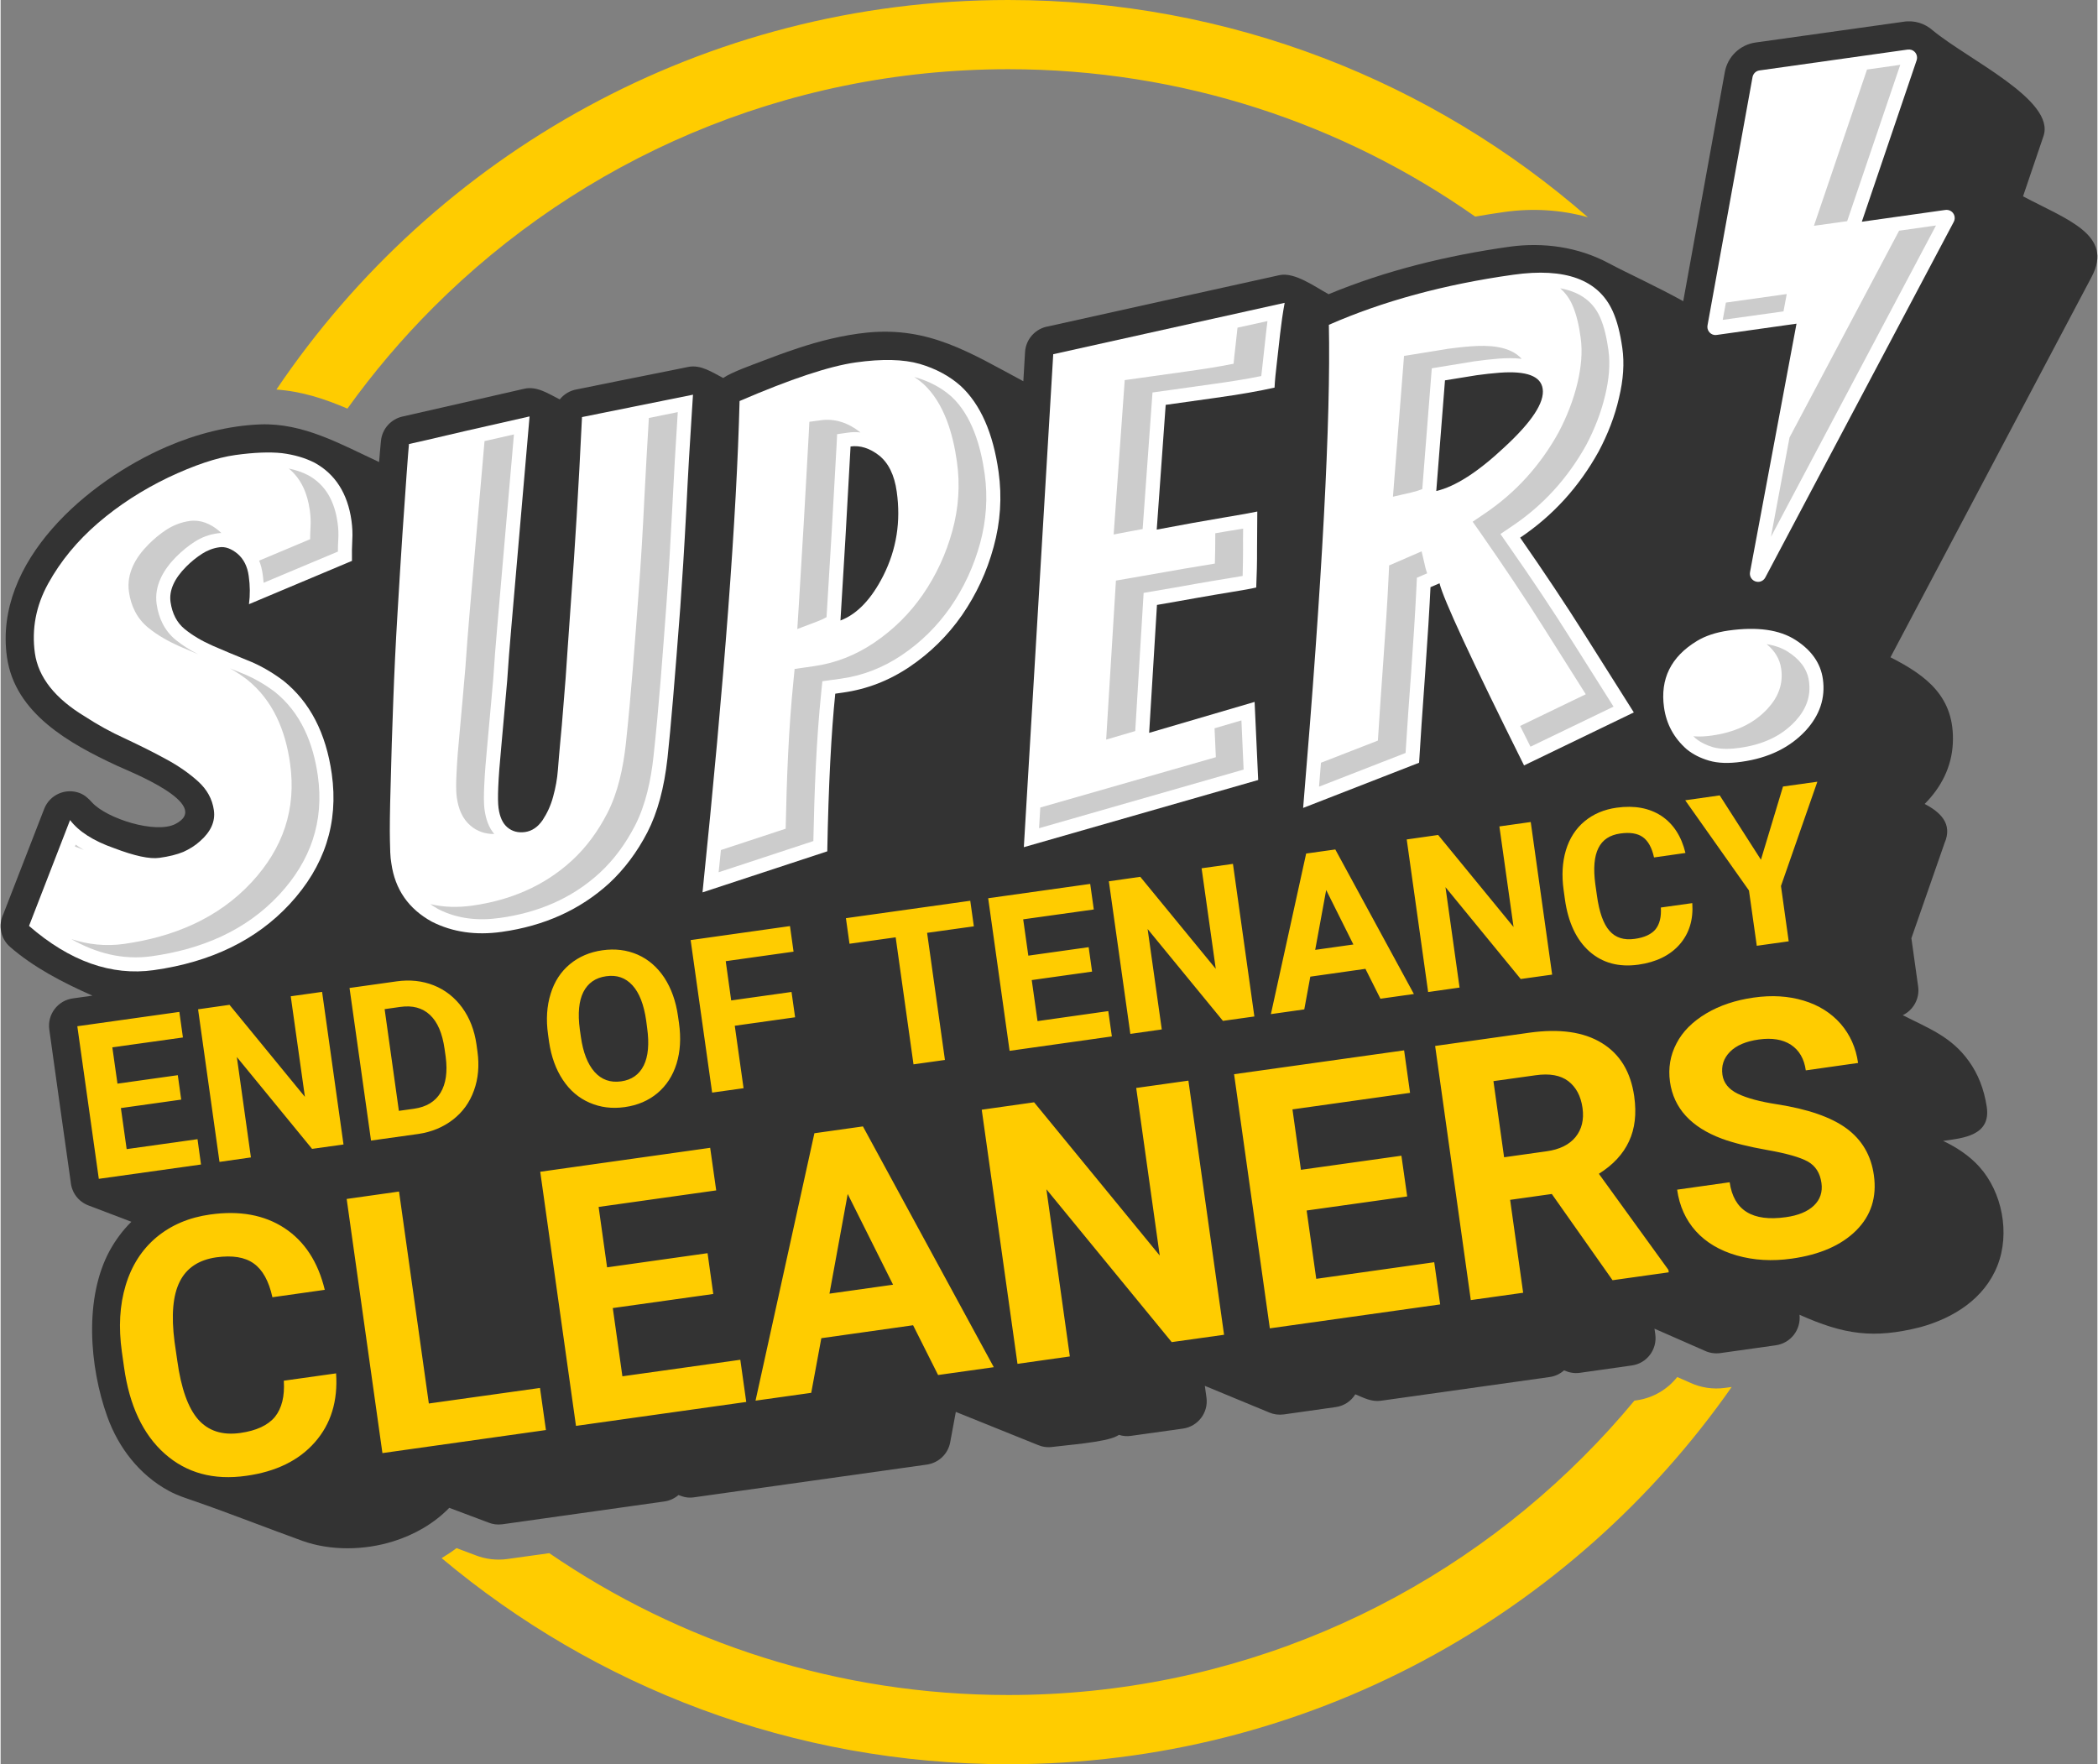
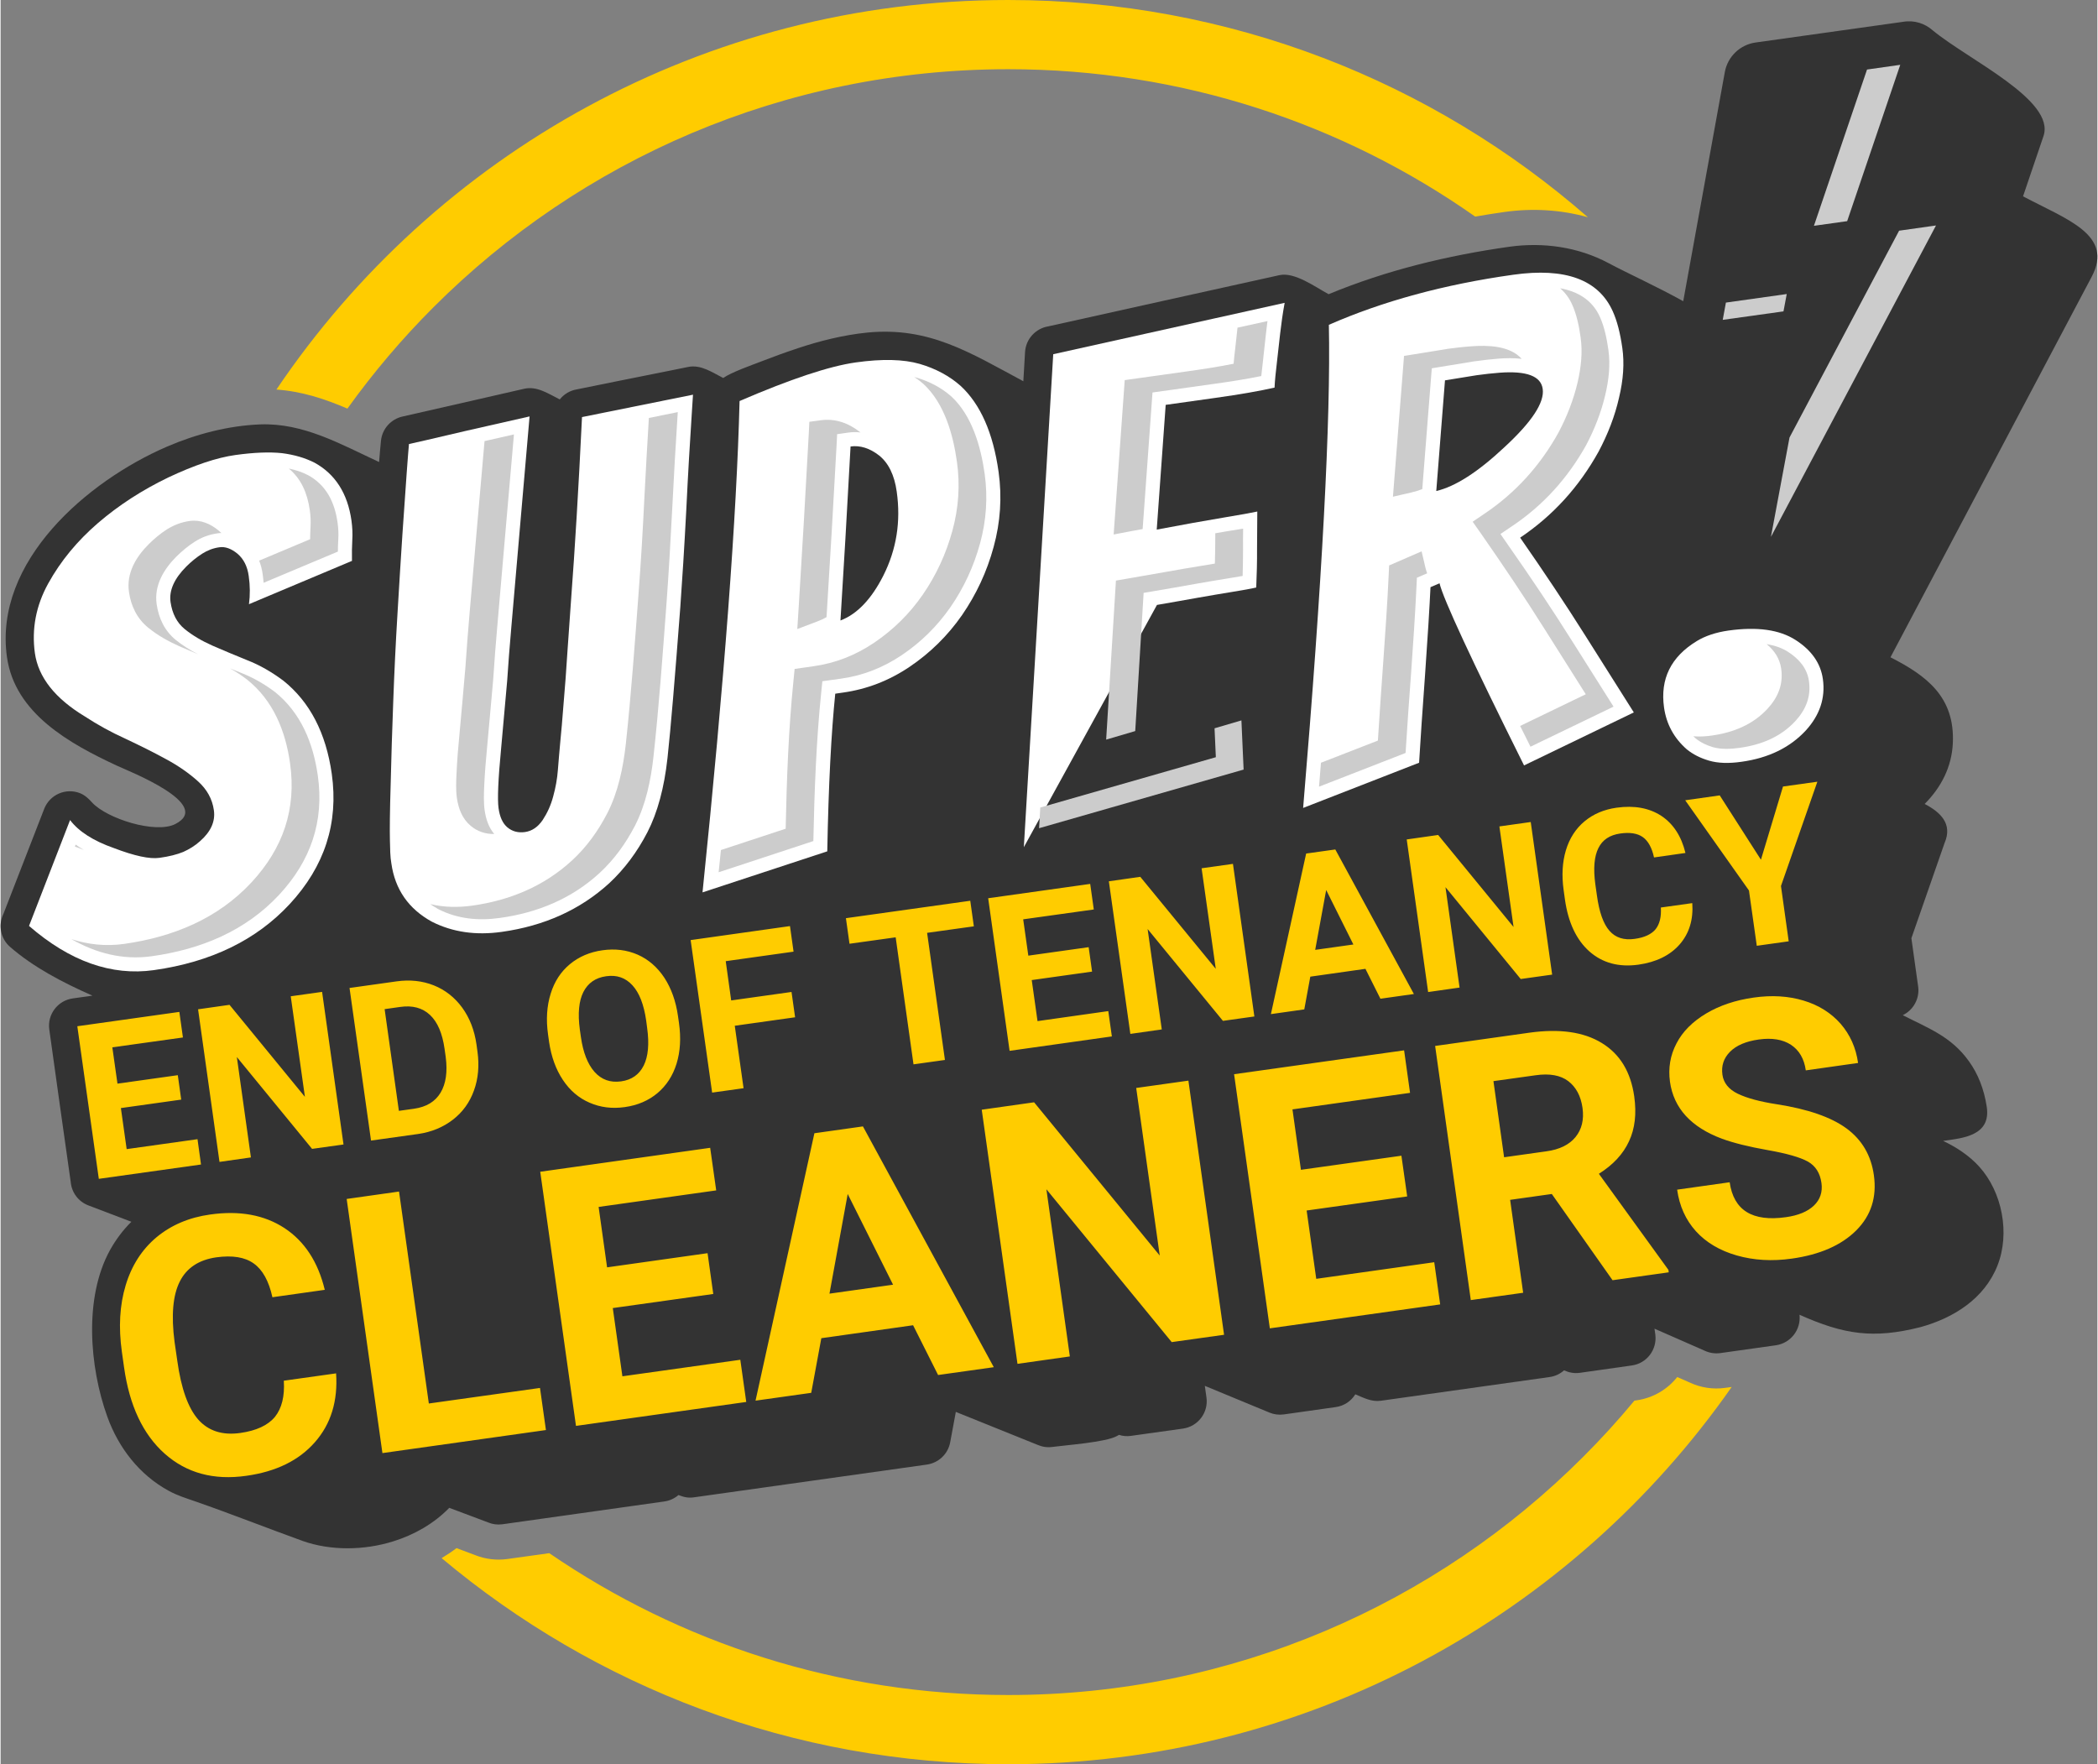
<svg xmlns="http://www.w3.org/2000/svg" xml:space="preserve" width="176px" height="148px" version="1.1" style="shape-rendering:geometricPrecision; text-rendering:geometricPrecision; image-rendering:optimizeQuality; fill-rule:evenodd; clip-rule:evenodd" viewBox="0 0 2575 2166.6">
  <rect x="0" y="0" width="2575" height="2166.6" fill="#808080" stroke="none" />
  <defs>
    <style type="text/css">
   
    .fil0 {fill:#333333}
    .fil3 {fill:#CCCCCC}
    .fil4 {fill:#FFCC00}
    .fil5 {fill:white}
    .fil1 {fill:#FFCC00;fill-rule:nonzero}
    .fil2 {fill:white;fill-rule:nonzero}
   
  </style>
  </defs>
  <g id="Layer_x0020_1">
    <g id="_1982894868416">
      <path class="fil0" d="M3.3 1122.7l50.2 -129.3c6.8,-17.5 26.4,-26.1 43.8,-19.4 6.2,2.4 10.9,6.9 15,11.5 18.2,19.9 78,38.8 102.2,26.5 47.4,-24.2 -56.9,-64.8 -72.1,-71.9 -57.5,-26.8 -124.9,-63.9 -134.6,-133.2 -16.5,-117.6 98.9,-216.3 196.5,-258.4 35.7,-15.4 75.1,-25.7 114.1,-27.3 53.5,-2.1 99.3,24.4 146.4,46.2 0.7,-8.5 1.4,-17.2 2.3,-26 1.5,-15.1 12.6,-26.8 26.6,-29.9 0,0 80.4,-18.3 87.8,-20 16.6,-3.9 33.2,-7.7 61.6,-14.1 15.8,-3.6 30,6.4 43.6,13.1 5.1,-6.4 12.5,-10.9 20.8,-12.3 29.7,-6.1 72.8,-14.7 115.8,-23.3l21.2 -4.3c15.6,-3.1 29.6,6.8 42.9,13.6 10.1,-7.1 35.8,-16.1 48.2,-20.9 13.4,-5.2 27.9,-10.5 43.6,-15.7 25.1,-8.4 55.2,-16.2 85.3,-19.2 75.8,-7.3 125.4,24.3 191.5,59.8l2.1 -35.9c1,-16.1 13.1,-29 28.5,-31.5 47,-10.5 94,-20.9 141,-31.3 47.6,-10.6 95.3,-21.1 142.9,-31.6 18.7,-4.1 43.8,14.4 60.4,23.4 70.9,-29.4 146.1,-47.6 222.1,-58.3 41.1,-5.7 84.1,0 122,20.3 22.6,12.1 59.7,28.9 91.4,46.6l51.1 -281.5c3.5,-19 18.7,-33.5 37.7,-36.2l181.1 -25.4c14.1,-2.4 27,2.1 36.5,10.5l0 0c44.1,36.4 151.1,85.7 136,129.9l-25.1 73.9c54.2,28.8 111.6,47.1 84.3,98.8l-246.3 465.8c-0.2,0.5 -0.5,1 -0.8,1.5 44.6,22.7 79.2,48.8 76.6,105.5 -1.4,29.2 -14.3,54.2 -34.6,74.6 19,9.9 34.8,24.2 24.4,48.1l-40.7 116.8 8.3 59.3c2.1,14.9 -6,29 -18.9,35.2 31.2,16 59.5,26.1 81.2,56.5 11.4,15.8 18.6,34.4 21.9,55.7 5.6,35.9 -29.3,38.8 -53.6,42.2 16.4,7.7 32.2,18.1 44.4,31.6 28.4,31.4 38,82.1 22.4,121.5 -16.1,40.8 -53.9,64.3 -94.2,75.5 -58.2,14.8 -94.5,9.2 -148.9,-15.1 2,18.3 -10.8,34.9 -29.1,37.5l-68.3 9.6c-6.9,0.9 -13.6,-0.3 -19.4,-3.1l-61.3 -26.9 1 7c2.5,18.6 -10.4,35.7 -29,38.2l-63.6 9c-7.1,1 -13.1,-0.3 -19.5,-3 -4.8,4.3 -10.9,7.3 -17.8,8.2l-207.1 29.1c-11.7,1.6 -21,-3.6 -31.4,-7.9 -5.1,8.3 -13.8,14.3 -24.2,15.7l-63.7 9c-6.2,0.8 -12.2,0 -17.6,-2.3l-79.3 -32.8 2 14.3c2.6,18.5 -10.4,35.6 -28.9,38.2l-63.7 8.9c-5.1,0.8 -10.2,0.3 -14.8,-1.2 -0.8,0.5 -1.6,1 -2.5,1.4 -14.1,7.8 -63.2,11.2 -79.2,13.4 -6.4,0.9 -12.7,-0.1 -18.2,-2.5l-100.5 -40.5 -6.9 37.2c-2.7,14.8 -14.6,25.5 -28.7,27.5 -95.3,13.4 -190.7,26.8 -286,40.2 -7.3,1 -12.2,-0.2 -19,-2.8 -4.8,4.1 -10.8,7 -17.5,7.9l-198.8 28c-6.1,0.8 -12,0 -17.3,-2.2l-47.9 -18c-18.6,19.2 -42.7,33 -68.6,41.1 -36.3,11.4 -77.2,11.6 -111.1,-0.3 -44,-15.9 -87.7,-33.2 -131.9,-48.6 -11.7,-4.1 -22,-7.1 -33.1,-13.2 -35.8,-19.5 -61.5,-52.7 -75.3,-91.1 -22,-61.3 -28.7,-146.1 3.3,-204.3 7.1,-12.8 15.8,-24.5 26.3,-34.9l-52.8 -20.1c-12.6,-4.8 -20.6,-16.2 -21.7,-28.8 -4.4,-30.9 -8.8,-61.8 -13.1,-92.7 -4.4,-31.5 -8.8,-63 -13.2,-94.5 -2.6,-18.5 10.4,-35.7 28.9,-38.2l24.1 -3.4c-37.2,-16.3 -73.1,-35.4 -101.1,-59.8 -11.8,-10.2 -14.8,-26.8 -8.4,-40.2z" />
      <path class="fil1" d="M412 1686.6c2.3,33.9 -6.3,62.1 -26,84.5 -19.6,22.4 -47.7,36.2 -84.3,41.3 -40,5.7 -73.4,-3.4 -100.1,-27.1 -26.7,-23.7 -43.4,-59.1 -50,-106.2l-2.7 -19.1c-4.2,-30 -2.7,-57.2 4.7,-81.6 7.3,-24.3 20,-44 37.9,-59 18,-14.9 39.9,-24.3 65.9,-27.9 36.1,-5.1 66.4,0.5 91.1,16.6 24.7,16.2 41.3,41.5 49.6,75.9l-64.3 9.1c-4.4,-20 -12.1,-33.8 -23,-41.5 -10.9,-7.8 -26.2,-10.2 -46,-7.5 -21.4,3.1 -36.4,13 -44.8,29.8 -8.5,16.9 -10.6,41.5 -6.4,73.9l3.4 23.5c4.7,33.8 13.2,57.7 25.6,71.9 12.5,14.1 29.7,19.7 51.7,16.6 19.8,-2.8 34,-9.4 42.6,-19.8 8.4,-10.5 12.1,-25.2 10.9,-44.4l64.2 -9zm113.9 37l136.5 -19.1 7.3 51.7 -200.8 28.3 -43.9 -312.1 64.3 -9.1 36.6 260.3zm349.3 -134.5l-123.4 17.3 11.8 83.8 144.8 -20.3 7.3 51.8 -209.1 29.4 -43.9 -312.1 208.7 -29.4 7.4 52.3 -144.4 20.3 10.4 74.2 123.4 -17.4 7 50.1zm245.4 38.4l-112.7 15.9 -12.4 67.1 -68.4 9.6 72.3 -328.4 59.6 -8.4 160.7 295.7 -68.4 9.6 -30.7 -61.1zm-102.7 -38.8l78.1 -11 -55.7 -111.4 -22.4 122.4zm484.6 50.5l-64.3 9 -153.9 -187.7 28.8 205.3 -64.3 9.1 -43.9 -312.1 64.3 -9.1 154.3 188.2 -28.9 -205.8 64.1 -9 43.8 312.1zm224.9 -169.9l-123.5 17.3 11.8 83.9 144.9 -20.4 7.3 51.8 -209.2 29.4 -43.9 -312.1 208.8 -29.3 7.3 52.2 -144.4 20.3 10.4 74.2 123.4 -17.3 7.1 50zm177.6 -3l-51.2 7.2 16 114.1 -64.3 9 -43.8 -312.1 115.9 -16.3c36.9,-5.1 66.5,-1 88.8,12.7 22.3,13.6 35.5,35.4 39.8,65.5 3,21.3 0.9,39.7 -6.4,55.2 -7.2,15.6 -19.5,28.9 -37,39.9l85.4 118 0.4 3 -69 9.7 -74.6 -105.9zm-58.6 -45.1l51.9 -7.3c16.2,-2.2 28.1,-8.1 35.8,-17.5 7.7,-9.5 10.6,-21.4 8.6,-35.8 -2.1,-14.8 -8,-25.6 -17.5,-32.9 -9.5,-7.2 -22.9,-9.7 -40.2,-7.2l-51.7 7.2 13.1 93.5zm389.7 31.4c-1.7,-12.1 -7.3,-20.9 -16.8,-26.2 -9.5,-5.2 -25.9,-9.9 -49.2,-14 -23.3,-4.1 -42,-8.8 -56,-13.9 -38.1,-14.2 -59.4,-37.5 -64,-70 -2.3,-16.8 0.3,-32.5 8,-47.1 7.5,-14.6 19.8,-26.8 36.5,-36.8 16.7,-9.9 36.2,-16.4 58.3,-19.5 22.4,-3.2 42.7,-1.9 61.3,3.7 18.6,5.6 33.7,15.1 45.5,28.5 11.6,13.4 18.8,29.4 21.4,48.1l-64.2 9.1c-2,-14.3 -8.1,-24.7 -18.2,-31.4 -10.1,-6.6 -23.3,-8.8 -39.6,-6.5 -15.7,2.2 -27.5,7.2 -35.3,15.1 -7.8,7.9 -10.8,17.2 -9.3,28.1 1.4,10.1 7.7,18 18.9,23.4 11.2,5.4 27.1,9.7 47.8,12.9 38.1,5.9 66.7,15.8 85.7,29.7 19,14 30.2,33.1 33.6,57.4 3.8,27 -3.4,49.6 -21.7,67.9 -18.3,18.2 -44.7,29.8 -79.2,34.6 -24.1,3.4 -46.5,2.1 -67.5,-3.9 -20.9,-6 -37.7,-16 -50.2,-29.8 -12.5,-13.9 -20.2,-30.9 -23,-51l64.5 -9.1c4.9,34.4 27.8,48.7 69,42.9 15.2,-2.1 26.8,-6.9 34.5,-14.3 7.7,-7.4 10.8,-16.8 9.2,-27.9z" />
      <path class="fil1" d="M221.8 1350.4l-74.1 10.4 7.1 50.4 87 -12.2 4.3 31.1 -125.5 17.6 -26.4 -187.4 125.3 -17.6 4.4 31.4 -86.7 12.1 6.3 44.6 74.1 -10.4 4.2 30zm199.3 55.1l-38.6 5.4 -92.4 -112.8 17.3 123.3 -38.6 5.5 -26.3 -187.4 38.6 -5.5 92.6 113 -17.4 -123.5 38.5 -5.4 26.3 187.4zm33.8 -4.8l-26.4 -187.4 57.7 -8.1c16.5,-2.3 31.7,-0.7 45.8,4.9 14,5.6 25.7,14.8 34.9,27.4 9.2,12.7 15,27.7 17.5,45.1l1.2 8.7c2.4,17.4 1,33.4 -4.3,47.9 -5.2,14.6 -13.8,26.5 -25.8,35.8 -12,9.3 -26.2,15.2 -42.6,17.6l-58 8.1zm16.7 -161.4l17.5 124.9 18.7 -2.6c15.1,-2.2 25.9,-8.7 32.5,-19.7 6.6,-11 8.7,-25.6 6.3,-44l-1.4 -9.9c-2.7,-19 -8.6,-32.9 -17.9,-41.6 -9.3,-8.7 -21.5,-12 -36.7,-9.8l-19 2.7zm361.5 17.1c2.6,18.4 1.6,35 -3,49.9 -4.6,14.8 -12.4,26.8 -23.4,36.1 -11.1,9.3 -24.5,15 -40.2,17.2 -15.6,2.2 -29.9,0.4 -43.2,-5.4 -13.2,-5.7 -24.2,-15 -32.8,-28 -8.6,-12.9 -14.2,-28.4 -16.9,-46.4l-1.3 -9.3c-2.6,-18.4 -1.5,-35.1 3.2,-50.1 4.6,-15 12.5,-27.1 23.6,-36.3 11.1,-9.2 24.4,-14.9 40,-17.1 15.7,-2.2 30,-0.4 43.3,5.4 13.1,5.8 24.1,15.3 32.7,28.3 8.6,13.2 14.2,28.9 16.8,47.3l1.2 8.4zm-40.3 -3.1c-2.8,-19.6 -8.4,-34.1 -16.9,-43.3 -8.5,-9.3 -19.2,-13 -32.3,-11.1 -12.9,1.8 -22.2,8.2 -27.9,19.3 -5.6,11.1 -7,26.4 -4.4,46l1.3 9.1c2.7,19.1 8.3,33.5 16.8,43.1 8.6,9.6 19.4,13.4 32.6,11.6 13,-1.8 22.2,-8.3 27.8,-19.5 5.5,-11.1 6.9,-26.5 4.2,-46l-1.2 -9.2zm182.9 -4l-74.1 10.4 10.8 76.7 -38.6 5.4 -26.4 -187.3 122 -17.2 4.4 31.4 -83.3 11.7 6.7 48.2 74.1 -10.4 4.4 31.1zm219.5 -111.7l-57.4 8 21.9 156.1 -38.6 5.4 -21.9 -156 -56.7 7.9 -4.4 -31.4 152.7 -21.4 4.4 31.4zm145.2 55.6l-74.1 10.4 7.1 50.4 86.9 -12.3 4.4 31.1 -125.6 17.7 -26.3 -187.4 125.3 -17.6 4.4 31.4 -86.7 12.1 6.3 44.6 74.1 -10.4 4.2 30zm199.3 55.1l-38.6 5.4 -92.5 -112.8 17.4 123.3 -38.6 5.5 -26.4 -187.4 38.6 -5.5 92.7 113 -17.4 -123.5 38.5 -5.4 26.3 187.4zm136.4 -58.5l-67.7 9.6 -7.4 40.2 -41 5.8 43.3 -197.2 35.8 -5 96.5 177.5 -41.1 5.8 -18.4 -36.7zm-61.7 -23.3l46.9 -6.6 -33.4 -66.9 -13.5 73.5zm291 30.4l-38.6 5.4 -92.4 -112.8 17.3 123.3 -38.6 5.5 -26.3 -187.4 38.6 -5.5 92.6 113 -17.4 -123.5 38.5 -5.4 26.3 187.4zm172.1 -87.8c1.4,20.4 -3.8,37.3 -15.6,50.8 -11.8,13.4 -28.7,21.7 -50.7,24.8 -24,3.3 -44,-2.1 -60.1,-16.3 -16,-14.3 -26,-35.5 -30,-63.8l-1.6 -11.5c-2.5,-18 -1.6,-34.3 2.8,-49 4.4,-14.5 12,-26.4 22.8,-35.4 10.8,-9 23.9,-14.6 39.5,-16.8 21.7,-3 39.9,0.3 54.8,10 14.8,9.8 24.7,25 29.7,45.6l-38.6 5.5c-2.6,-12 -7.3,-20.4 -13.8,-25 -6.5,-4.6 -15.8,-6.1 -27.6,-4.4 -12.9,1.8 -21.9,7.7 -26.9,17.9 -5.1,10.1 -6.4,24.9 -3.8,44.3l2 14.1c2.8,20.3 7.9,34.7 15.4,43.2 7.4,8.5 17.8,11.8 31,9.9 11.9,-1.6 20.4,-5.6 25.6,-11.8 5,-6.3 7.2,-15.2 6.5,-26.7l38.6 -5.4zm84.3 -53.3l27.1 -89.9 42.2 -5.9 -44.7 128.1 9.5 67.9 -39.2 5.5 -9.6 -67.9 -78.3 -110.8 42.4 -6 50.6 79z" />
      <path class="fil2" d="M2138.1 935.5c-15.9,2.3 -29.3,1.8 -40.1,-1.4 -10.6,-3.1 -19.7,-7.7 -27.3,-13.9 -15.6,-13.7 -25,-30.8 -27.9,-51.4 -4.9,-35 8.4,-62.1 40.2,-81.5 10.5,-6.4 23.5,-10.7 38.7,-12.9 35.6,-5 63,-1.1 82.7,11.6 19.6,12.6 30.8,28.6 33.5,48.1 3.2,23.1 -3.8,44.2 -21.1,63.1 -19.3,20.8 -45.6,33.7 -78.7,38.3z" />
      <path class="fil2" d="M1812.7 460.8l-38.9 6.3 -10.7 135.9c23.3,-5.4 51.2,-23.3 83.7,-53.8 33.6,-31 49.4,-54.9 47,-71.6 -2.2,-15.8 -19.8,-22.3 -52.7,-19.9 -9.4,0.7 -19,1.8 -28.4,3.1zm58.2 479.2c-64.7,-129.9 -99.3,-204.6 -103.8,-223.7l-11.1 4.8c-1.2,25.5 -3.4,61 -6.6,106.5 -3.3,45.6 -5.8,81.9 -7.4,109.1l-142.4 55.5c23.5,-279.8 34,-477.6 31.6,-593.3 65.9,-28.9 141.4,-49.6 226.5,-61.5 63.9,-9 104.6,6 122.1,44.8 5.4,11.9 9.2,26.9 11.8,45.3 2.6,18.4 1.3,38.7 -4.1,61.1 -5.1,22.5 -13.6,44.4 -25,65.9 -24.1,43.5 -56.2,78.8 -96.4,105.8 29.3,42.1 55.9,82 79.6,119.6 23.7,37.6 43.7,69.3 60,95l-134.8 65.1z" />
-       <path class="fil2" d="M1256.6 1040.4l36.1 -605.4 284.2 -63.1c-2.4,13 -4.1,25.5 -5.5,37.5 -1.3,12 -2.7,23.9 -4,35.6 -1.4,11.8 -2.5,22.1 -2.9,31 -17.5,4 -41.8,8.3 -72.5,12.6l-61.2 8.6 -11 153.2c32.3,-6.1 59.4,-11 81.1,-14.6 21.9,-3.6 35.9,-6.2 42.4,-7.6 -0.1,16 -0.2,31.5 -0.3,46.6 0.1,15.2 -0.3,30.7 -1,46.7 -6.4,1.5 -16.5,3.3 -30.1,5.5 -13.6,2.2 -27.6,4.6 -42.4,7.2 -14.7,2.7 -31.1,5.5 -49.4,8.7l-9.6 157.1 129.5 -38 4.4 95.9 -287.8 82.5z" />
+       <path class="fil2" d="M1256.6 1040.4l36.1 -605.4 284.2 -63.1c-2.4,13 -4.1,25.5 -5.5,37.5 -1.3,12 -2.7,23.9 -4,35.6 -1.4,11.8 -2.5,22.1 -2.9,31 -17.5,4 -41.8,8.3 -72.5,12.6l-61.2 8.6 -11 153.2c32.3,-6.1 59.4,-11 81.1,-14.6 21.9,-3.6 35.9,-6.2 42.4,-7.6 -0.1,16 -0.2,31.5 -0.3,46.6 0.1,15.2 -0.3,30.7 -1,46.7 -6.4,1.5 -16.5,3.3 -30.1,5.5 -13.6,2.2 -27.6,4.6 -42.4,7.2 -14.7,2.7 -31.1,5.5 -49.4,8.7z" />
      <path class="fil2" d="M1043.8 548.3c-4.3,80.3 -8.5,151.5 -12.4,213.7 20.5,-7.8 38.1,-26.3 52.7,-55.2 16.1,-32 21.6,-66.3 16.4,-103 -2.8,-20.4 -10.2,-35.3 -21.6,-44.4 -11.5,-9 -23.3,-12.7 -35.1,-11.1zm-181.8 547.6c26.8,-260.5 41.9,-461.6 45.5,-603.4 62.6,-27 110.1,-42.8 142.6,-47.4 32.6,-4.6 58.8,-3.9 78.6,1.8 19.8,5.8 36.5,14.8 50.4,27.1 24.2,22.5 39.8,57.6 46.5,105.6 4.3,30.8 2.3,61.5 -6.1,92.1 -8.3,30.6 -21.4,58.4 -38.8,83.7 -17.6,25.3 -39.1,46.4 -64.4,63.5 -25.4,17.1 -52.5,27.5 -81.6,31.6l-9.7 1.4c-4.8,46.9 -8.3,111.5 -9.8,193.6l-153.2 50.4z" />
      <path class="fil2" d="M501.5 545.3c12.9,-2.8 27.9,-6.3 45.2,-10.4 17.2,-4.1 34.1,-7.9 50.9,-11.7 16.6,-3.7 33.9,-7.7 52,-11.8 -5.9,68.4 -10.7,122.7 -14.1,162.7 -3.5,40 -6.3,72.1 -8.3,96 -2.1,24 -3.8,45.9 -5.1,65.9 -3.8,42.3 -6.3,69.9 -7.4,82.7 -3.7,38.4 -4.7,63 -3.2,73.7 1.5,11 5.1,18.8 10.9,23.7 5.9,4.9 13.1,6.9 21.6,5.7 8.6,-1.2 15.8,-6.2 21.6,-14.6 5.6,-8.5 10.1,-18.1 13,-29.1 3,-10.8 5,-21.8 5.8,-32.9 0.9,-11.1 1.8,-22.4 2.9,-33.9 1.2,-11.4 2.5,-27.2 4.1,-47.6 1.8,-20.2 3.3,-41.4 4.7,-63.3 1.6,-21.9 3.1,-44.2 4.7,-66.9 4.4,-58.5 8.9,-132.2 13.2,-221.3l136.3 -27.5 -1.4 21.8c-2.3,34.9 -4.7,75.2 -6.9,120.9 -2.4,45.6 -4.9,85.2 -7.3,118.5 -6.6,86.8 -11.7,148.3 -15.7,184.9 -4,36.6 -12.2,67 -24.7,91.3 -12.6,24.3 -28.2,45.2 -46.9,62.6 -35.8,32.6 -79.8,52.4 -131.9,59.7 -31.9,4.5 -60.4,0.4 -85.9,-12.5 -28.7,-15.8 -45.2,-39.7 -49.7,-71.4 -0.3,-2.2 -0.6,-4.3 -0.9,-6.5 -0.3,-2.2 -0.7,-9.5 -0.9,-22.1 -0.3,-12.6 -0.1,-35.3 0.9,-68.1 0.8,-32.9 1.8,-67.1 3.2,-102.8 1.3,-35.6 3,-71.5 5.2,-107.5 2.2,-36.1 4.1,-68.7 6.1,-98.1 4.3,-63.4 7,-100 8,-110.1z" />
      <path class="fil2" d="M305 742c1.5,-11.2 1.4,-22.8 -0.3,-34.6 -1.6,-11.9 -6.3,-21 -13.8,-27.4 -7.6,-6.2 -15,-9 -22.3,-7.9 -7.4,1 -14.5,3.7 -21.1,7.9 -6.7,4.3 -13.2,9.5 -19.6,15.9 -14.7,14.8 -21.2,29.3 -19.2,43.5 2.1,14.4 7.9,25.4 17.3,33.1 9.6,7.8 20.9,14.5 34.2,20.4 13.2,5.8 27.5,11.7 42.7,17.9 15.4,6 30.1,14.5 44.3,25.1 32.6,26.1 52.4,64.3 59.5,114.5 8.5,60.4 -8.8,113.6 -51.7,159.9 -40.9,44.1 -96.5,71.2 -166.9,81.1 -51.9,7.3 -103.1,-10.8 -153.2,-54.3l50.4 -130c10.5,13.9 28.4,25.5 53.8,34.4 25.4,9.7 44.1,13.7 55.9,12 11.8,-1.6 21.6,-4.1 29.4,-7.3 7.5,-3.4 14.3,-7.6 20.2,-12.9 13.5,-11.7 19.3,-24.5 17.3,-38.3 -1.9,-13.7 -8.5,-25.6 -19.5,-35.5 -11.1,-10 -24.3,-19.2 -39.6,-27.4 -15.3,-8.4 -31.9,-16.6 -49.5,-24.9 -17.9,-8.1 -34.3,-17.2 -49.6,-27.2 -36.9,-22.2 -57.4,-48.3 -61.6,-77.9 -4.1,-29.7 1.3,-58.3 16.4,-85.6 15.2,-27.5 35.6,-52.2 61.1,-74.2 25.6,-22 54.3,-40.5 86.2,-55.9 32,-15.1 59.5,-24.4 82.5,-27.6 23,-3.2 42.1,-3.9 57.2,-2.3 15,1.9 28.4,5.8 40,11.7 25.5,14 40.7,37.8 45.4,71.2 1.1,8.1 1.5,16 1,23.8 -0.4,7.8 -0.6,16.2 -0.4,25.6l-126.5 53.2z" />
      <path class="fil3" d="M323 715.7l91.2 -38.3c0,-5.1 0.2,-10.1 0.5,-15.2 0.4,-6.8 0.1,-13.6 -0.9,-20.4 -3.5,-25.1 -13.9,-46 -36.1,-58.2 -7.5,-3.9 -15.5,-6.5 -23.8,-8.2 15.2,12.5 22.9,30.4 25.8,51.2 1,6.8 1.3,13.6 0.9,20.4 -0.3,5.1 -0.4,10.2 -0.5,15.2l-62.6 26.3c2.1,5.2 3.5,10.7 4.3,16.5 0.5,3.5 0.9,7.1 1.2,10.7zm-220.7 328.1c-3.5,-2 -6.9,-4.2 -10.1,-6.6l-1 2.4c2.7,1.1 5.4,2.1 8.1,3l3 1.2zm-15.4 109.5c29.8,17 62.9,26.1 98.8,21 60,-8.4 115,-30.8 156.7,-75.8 38.3,-41.4 55.1,-89.5 47.2,-145.7 -5.7,-40.3 -20.8,-77.4 -52.8,-103.1 -12.4,-9.3 -25.8,-17.1 -40.3,-22.9 -4.9,-2 -9.9,-4 -14.8,-6 7.3,4.1 14.3,8.7 21,13.8 32,25.6 47.2,62.8 52.8,103.1 7.9,56.1 -8.8,104.2 -47.2,145.7 -41.7,45 -96.7,67.3 -156.7,75.8 -22.7,3.2 -44.3,0.7 -64.7,-5.9zm155.6 -349.8c-9.7,-5 -18.9,-10.8 -27.4,-17.6 -13.7,-11.2 -21,-26.7 -23.5,-44.1 -3.2,-22.7 8.6,-42.5 24.1,-58.1 6.9,-6.8 14.3,-13.1 22.5,-18.3 8.5,-5.5 17.9,-9 28,-10.4 1.6,-0.3 3.3,-0.4 4.9,-0.4 -1,-1 -2.1,-2 -3.2,-2.9 -10.1,-8.5 -22.5,-13.8 -35.8,-11.9 -10,1.4 -19.4,5 -28,10.4 -8.1,5.2 -15.6,11.5 -22.4,18.3 -15.6,15.6 -27.3,35.4 -24.1,58.2 2.4,17.3 9.8,32.8 23.5,44 11.5,9.4 24.5,16.7 38.1,22.8 7.7,3.4 15.5,6.7 23.3,10z" />
      <path class="fil3" d="M630.4 533.5c-9.7,2.2 -19.4,4.4 -29,6.6l-7.1 1.6c-3.4,38.6 -6.8,77.1 -10.1,115.7 -2.8,32.1 -5.5,64.1 -8.3,96.1 -1.9,22 -3.6,44.1 -5.1,66.2 -2.4,27.1 -4.7,54.7 -7.3,82.2 -1.6,16 -2.9,32.1 -3.6,48.1 -0.5,9.4 -0.9,20.3 0.4,29.7 1.9,13.1 6.5,25.7 16.9,34.4 8.4,7.1 18.4,10.3 29,10.1 -6.9,-8.2 -10.3,-18.6 -11.8,-29.3 -1.3,-9.4 -0.9,-20.3 -0.5,-29.7 0.7,-16.1 2.1,-32.2 3.6,-48.1 2.6,-27.5 4.9,-55.1 7.4,-82.2 1.4,-22.1 3.2,-44.2 5.1,-66.2 2.7,-32.1 5.5,-64.1 8.3,-96.1 4,-46.4 8,-92.7 12.1,-139.1zm-102.7 576.8c3.1,2.2 6.4,4.3 10,6.3 23.7,12 49.3,14.4 75.4,10.7 46.3,-6.4 88.1,-23.6 122.6,-55.3 17.9,-16.5 32.1,-36.3 43.3,-57.9 13.3,-25.8 19.7,-56.4 22.8,-85.2 6.7,-61.1 11.1,-123 15.7,-184.3 2.9,-39.3 5.2,-78.7 7.2,-118.1 2,-40.2 4.3,-80.3 6.9,-120.4l-35.5 7.2c-2,32.6 -3.8,65.3 -5.5,98 -1.9,39.4 -4.2,78.8 -7.2,118.1 -4.6,61.3 -9,123.2 -15.6,184.3 -3.2,28.8 -9.5,59.4 -22.9,85.3 -11.2,21.6 -25.3,41.3 -43.3,57.8 -34.5,31.7 -76.3,48.9 -122.5,55.4 -17.5,2.4 -34.8,2.1 -51.4,-1.9z" />
      <path class="fil3" d="M881.8 1071.2l116.3 -38.3c1.3,-60.7 3.5,-122.5 9.7,-182.8l1.4 -13.5 23.1 -3.2c27,-3.8 51.7,-13.6 74.3,-28.8 23.7,-15.9 43.6,-35.6 59.9,-59 16.6,-24 28.7,-50.3 36.4,-78.5 7.6,-27.9 9.6,-56.4 5.6,-85.1 -4.7,-33.6 -15.5,-71.5 -40.8,-95 -12.8,-11.3 -27.6,-18.8 -43.8,-23.5 -0.6,-0.2 -1.2,-0.4 -1.8,-0.5 4,2.6 7.9,5.6 11.5,8.8 25.3,23.6 36.1,61.4 40.8,95.1 4.1,28.6 2.1,57.1 -5.6,85.1 -7.7,28.1 -19.8,54.4 -36.4,78.4 -16.2,23.4 -36.2,43.1 -59.8,59 -22.7,15.3 -47.3,25 -74.4,28.8l-23.1 3.3 -1.3 13.4c-6.2,60.3 -8.4,122.1 -9.7,182.8l-79.5 26.2c-0.9,9.1 -1.8,18.2 -2.8,27.3zm132.5 -313.3c4.4,-70.1 8.5,-140.3 12.3,-210.5l0.7 -14.2 14.1 -2c5,-0.7 9.8,-0.7 14.5,-0.1l-0.4 -0.4c-13.9,-11 -30.3,-17.1 -48.2,-14.6l-14.1 1.9 -0.7 14.2c-3.8,71.2 -8,142.4 -12.4,213.6l-1.7 26.7 25 -9.5c3.8,-1.4 7.5,-3.1 10.9,-5.1z" />
      <path class="fil3" d="M1275.3 1017.1l251.2 -72 -2.7 -60.4 -33 9.7 1.6 35.5 -215.6 61.8 -1.5 25.4zm118.1 -119.3l10.3 -169.7 13.5 -2.3c16.4,-2.8 32.9,-5.6 49.3,-8.6 14.2,-2.5 28.4,-4.9 42.7,-7.2 5.3,-0.9 10.7,-1.8 16.1,-2.7 0.3,-10.8 0.5,-21.7 0.5,-32.5 -0.1,-8.5 0,-17.1 0.1,-25.6 -7.4,1.2 -14.9,2.4 -22.1,3.6 -4.1,0.7 -8.1,1.4 -12.1,2.1l0 4.8c0,10.8 -0.2,21.6 -0.5,32.4 -5.4,1 -10.8,1.8 -16.1,2.7 -14.2,2.3 -28.5,4.7 -42.7,7.3 -16.4,2.9 -32.8,5.8 -49.3,8.6l-13.4 2.3 -12 195.3 35.7 -10.5zm9.1 -248.1l12.1 -167.7 75 -10.5c19.4,-2.7 39.2,-5.7 58.6,-9.7 0.6,-6.2 1.3,-12.5 2.1,-18.8 1.3,-11.8 2.6,-23.6 3.9,-35.5 0.5,-4.4 1,-8.8 1.6,-13.2l-36.8 8.1c-0.9,8.5 -1.8,17 -2.8,25.5 -0.7,6.2 -1.5,12.5 -2,18.8 -19.4,3.9 -39.2,6.9 -58.7,9.6l-75 10.5 -13.6 189.6 22 -4.2 13.6 -2.5z" />
      <path class="fil3" d="M1878.8 917l102 -49.2c-16.6,-26.2 -33.2,-52.5 -49.7,-78.7 -25.3,-40.3 -51.9,-79.9 -79.2,-118.9l-10 -14.4 14.5 -9.8c38.5,-25.8 68.5,-59.4 90.9,-99.6 10.3,-19.6 18.4,-40.2 23.4,-61.7 4.2,-17.8 6.4,-36.6 3.8,-54.8 -1.9,-13.4 -4.8,-28.2 -10.4,-40.6 -9.7,-21.6 -28.1,-31.5 -48.9,-35.3 6,5.2 11.1,11.8 14.8,20.1 5.6,12.4 8.6,27.2 10.4,40.6 2.6,18.2 0.4,37 -3.7,54.8 -5.1,21.6 -13.2,42.2 -23.5,61.7 -22.3,40.2 -52.4,73.8 -90.8,99.6l-14.6 9.9 10.1 14.4c27.2,39 53.8,78.5 79.1,118.8 16.5,26.3 33.1,52.5 49.7,78.7l-80.6 38.9c4.3,8.5 8.5,17 12.7,25.5zm-257.3 19.7c-0.8,9.8 -1.6,19.6 -2.4,29.4l106.3 -41.4c2,-32.8 4.4,-65.6 6.8,-98.3 2.5,-35.3 4.9,-70.7 6.6,-106.1l0.5 -10.8 12.6 -5.4c-0.8,-2.4 -1.6,-4.8 -2.1,-6.9l-4.7 -20.1 -39.9 17.3 -0.5 10.7c-1.6,35.4 -4.1,70.8 -6.6,106.1 -2.3,32.7 -4.7,65.5 -6.7,98.3l-69.9 27.2zm188.8 -493c9.8,-1.4 19.7,-2.5 29.6,-3.3 8.6,-0.6 18.5,-0.9 28.1,0.3 -14.6,-16.4 -42,-16.9 -62.2,-15.4 -9.9,0.7 -19.7,1.9 -29.6,3.2l-0.1 0.1 -52.6 8.5 -13.6 172.9 23 -5.3c4.3,-1 8.7,-2.4 13,-4l11.7 -148.4 52.5 -8.6 0.2 0z" />
      <path class="fil3" d="M2081.9 907c6.1,5 13.4,8.3 21,10.6 10.1,2.9 22.4,2.3 32.8,0.8 26.1,-3.6 50.3,-13.2 68.4,-32.9 12.9,-14 19.4,-30 16.7,-49 -2.3,-16.1 -12.4,-27.4 -25.7,-36 -7.8,-5 -16.8,-7.9 -26.3,-9.5 9.4,7.8 16.1,17.5 17.9,30.3 2.7,19 -3.8,35 -16.7,49 -18.1,19.7 -42.3,29.3 -68.4,33 -7.1,1 -15.1,1.6 -22.8,0.9 1,1 2,1.9 3.1,2.8z" />
      <path class="fil4" d="M1237.5 0c272.5,0 521.5,100.6 711.8,266.8 -33.1,-9.3 -68.1,-11.3 -102.3,-6.5 -12.1,1.7 -24.1,3.6 -36.1,5.7 -162.3,-114.1 -360,-181 -573.4,-181 -275.7,0 -525.3,111.7 -706,292.4 -38.5,38.5 -73.8,80.1 -105.6,124.4 -27.8,-11.9 -55.8,-21.2 -87.2,-23.4 194.6,-288.6 524.5,-478.4 898.8,-478.4zm888.4 1703.3c-195.9,280.1 -520.7,463.3 -888.4,463.3 -265,0 -507.7,-95.2 -695.9,-253.1 6.3,-3.8 12.5,-7.9 18.3,-12.3l23.4 8.8c12.3,4.8 25.8,6.4 38.9,4.6l51.6 -7.2c160.4,109.9 354.5,174.2 563.7,174.2 275.7,0 525.3,-111.7 705.9,-292.4 22.1,-22 43.1,-45.1 63,-69.1l2.7 -0.4c20.5,-2.9 38,-13.6 49.9,-28.6l15.5 6.8c13.5,6.3 28.5,8.6 43.3,6.5l8.1 -1.1z" />
-       <path class="fil5" d="M2151.5 94.6l-55.3 305c-1,5.4 2.6,10.7 8,11.7 1.2,0.2 2.4,0.2 3.5,0l97.8 -13.8 -57.1 305.2c-1,5.4 2.6,10.7 8.1,11.7 4.6,0.9 9,-1.6 10.9,-5.6l231.2 -436.3c2.6,-4.9 0.8,-11 -4.1,-13.6 -2.2,-1.1 -4.5,-1.4 -6.7,-1l-102.1 14.4 67.3 -198.2c1.8,-5.3 -1,-11 -6.2,-12.8 -1.7,-0.5 -3.4,-0.6 -5,-0.4l-181.8 25.6c-4.4,0.6 -7.7,4 -8.5,8.1z" />
      <path class="fil3" d="M2118.8 371.6l-3.9 21.2 74.6 -10.4 4 -21.3 -74.7 10.5zm78.1 165.7l-22.8 122 202.7 -382.4 -45.3 6.4 -134.6 254zm70.8 -265.7l65.2 -192 -40.8 5.8 -65.2 191.9 40.8 -5.7z" />
    </g>
  </g>
</svg>